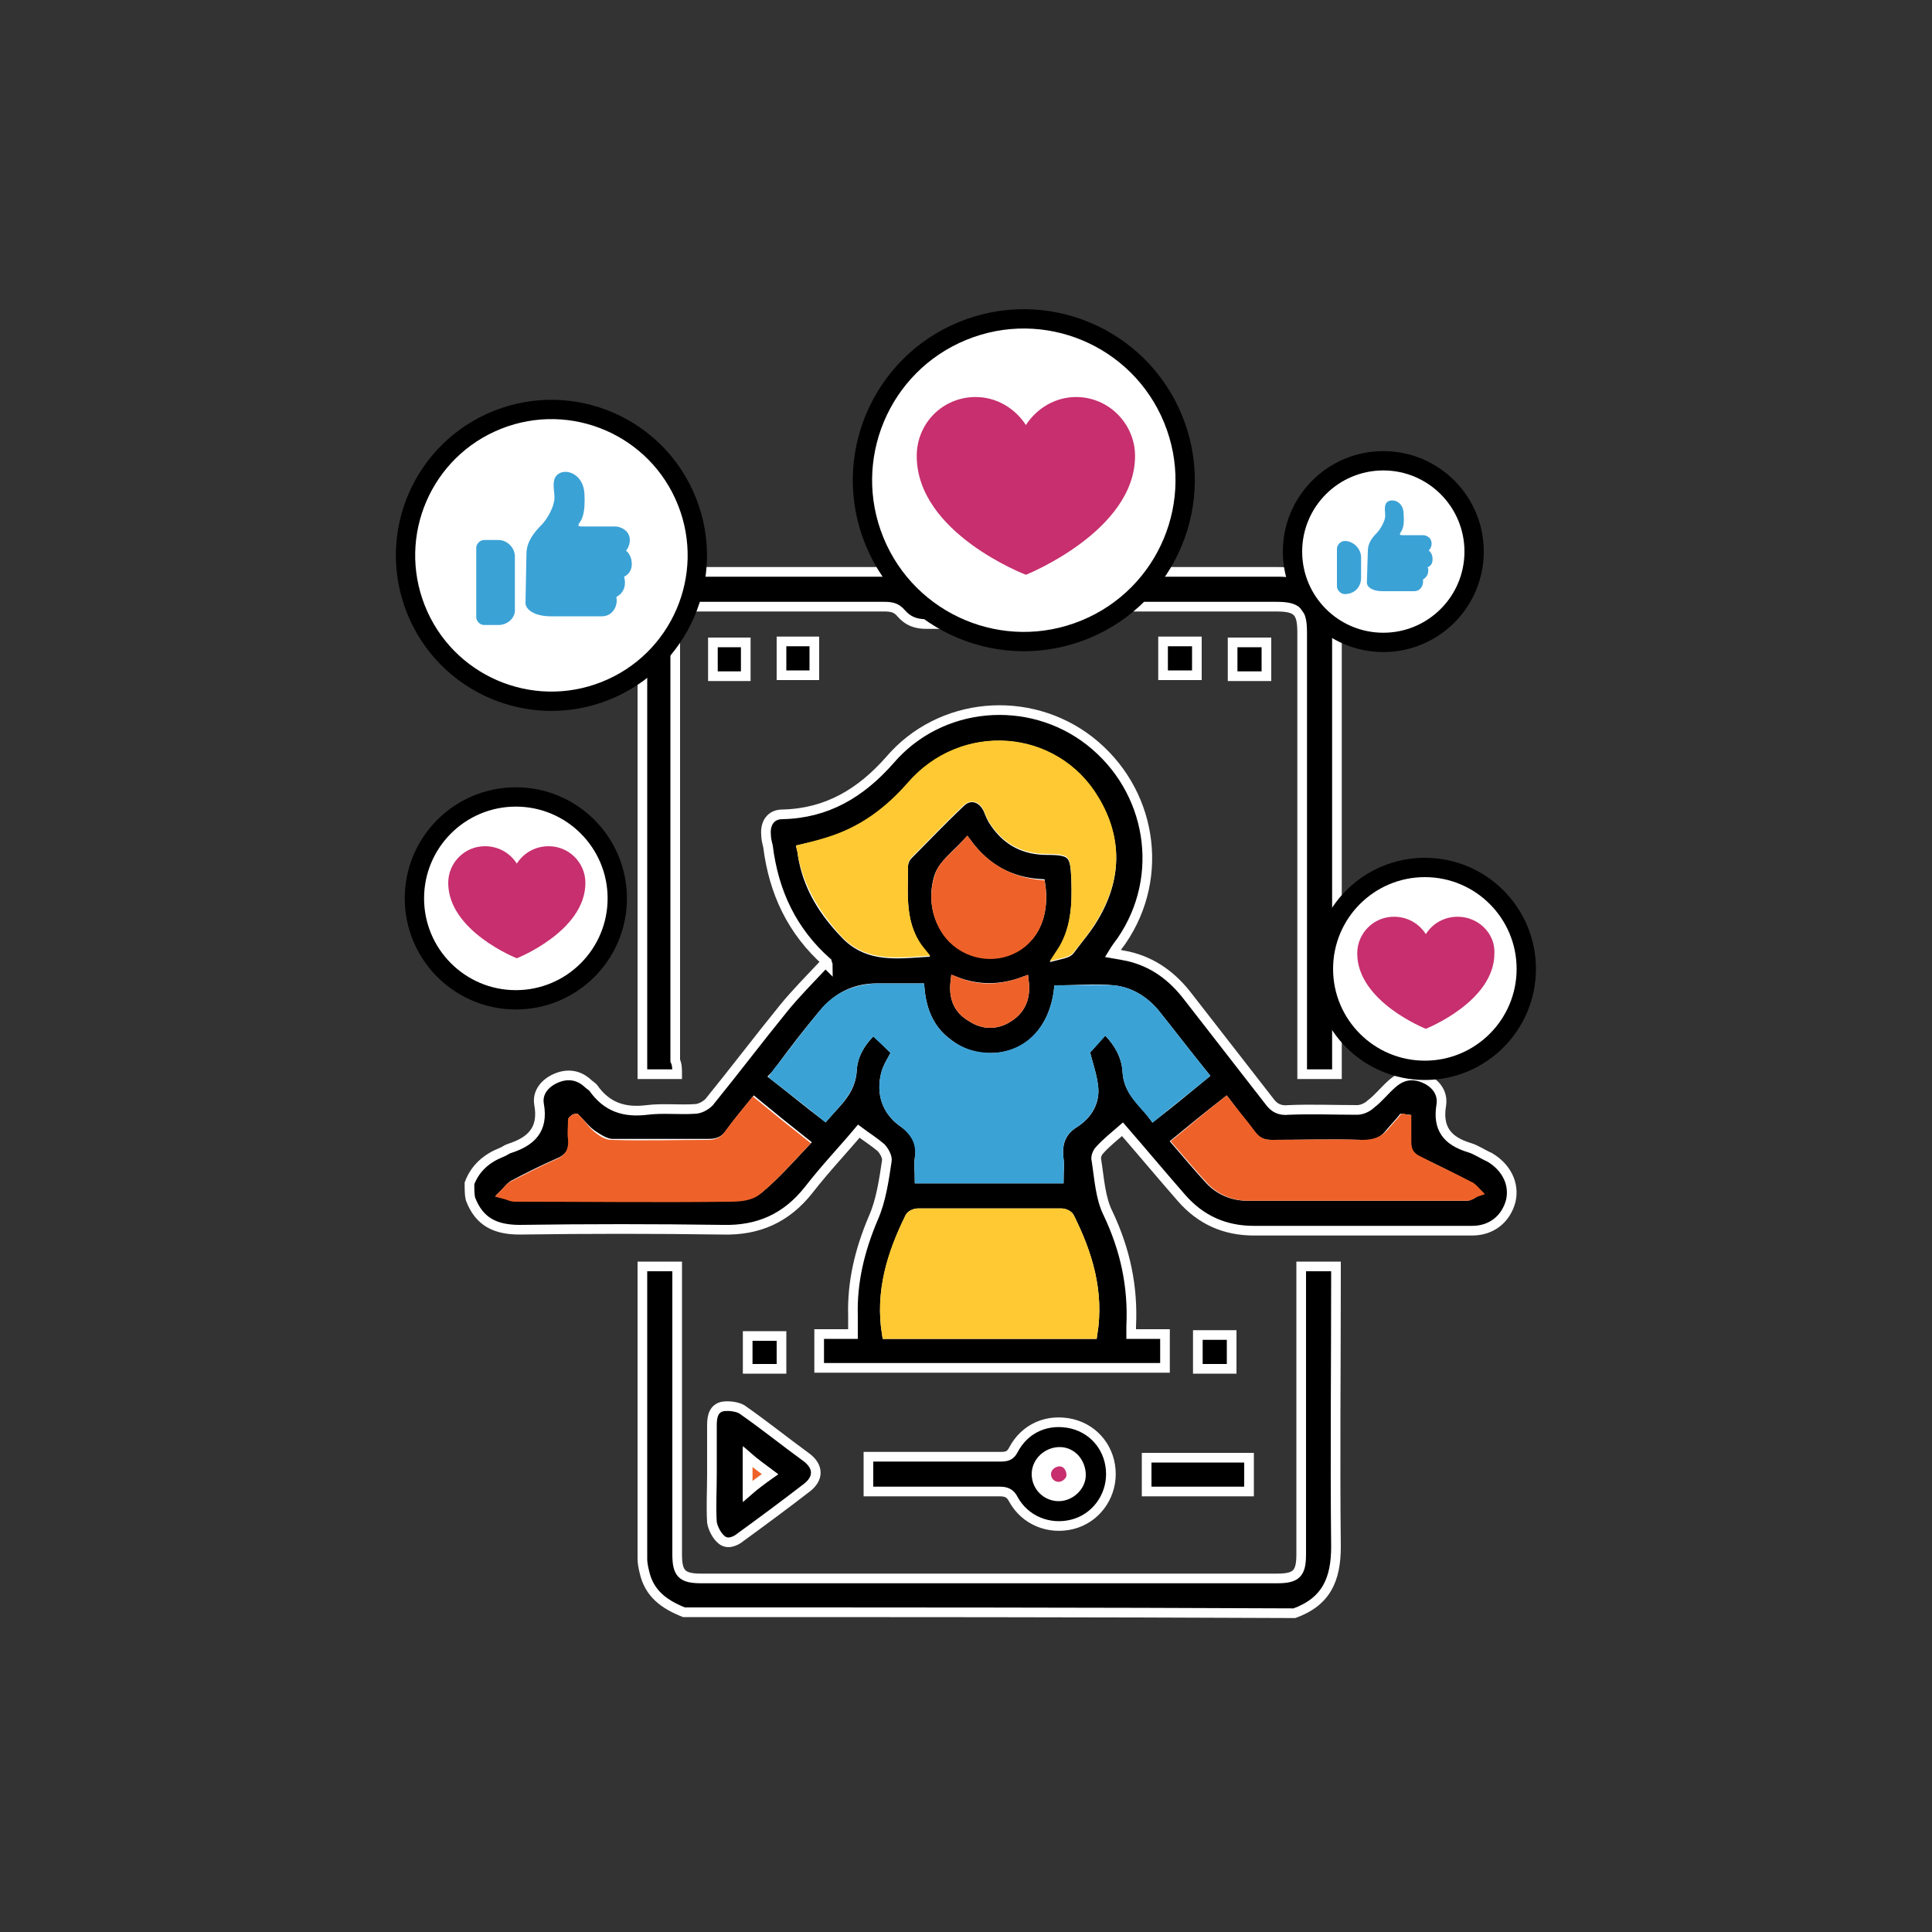
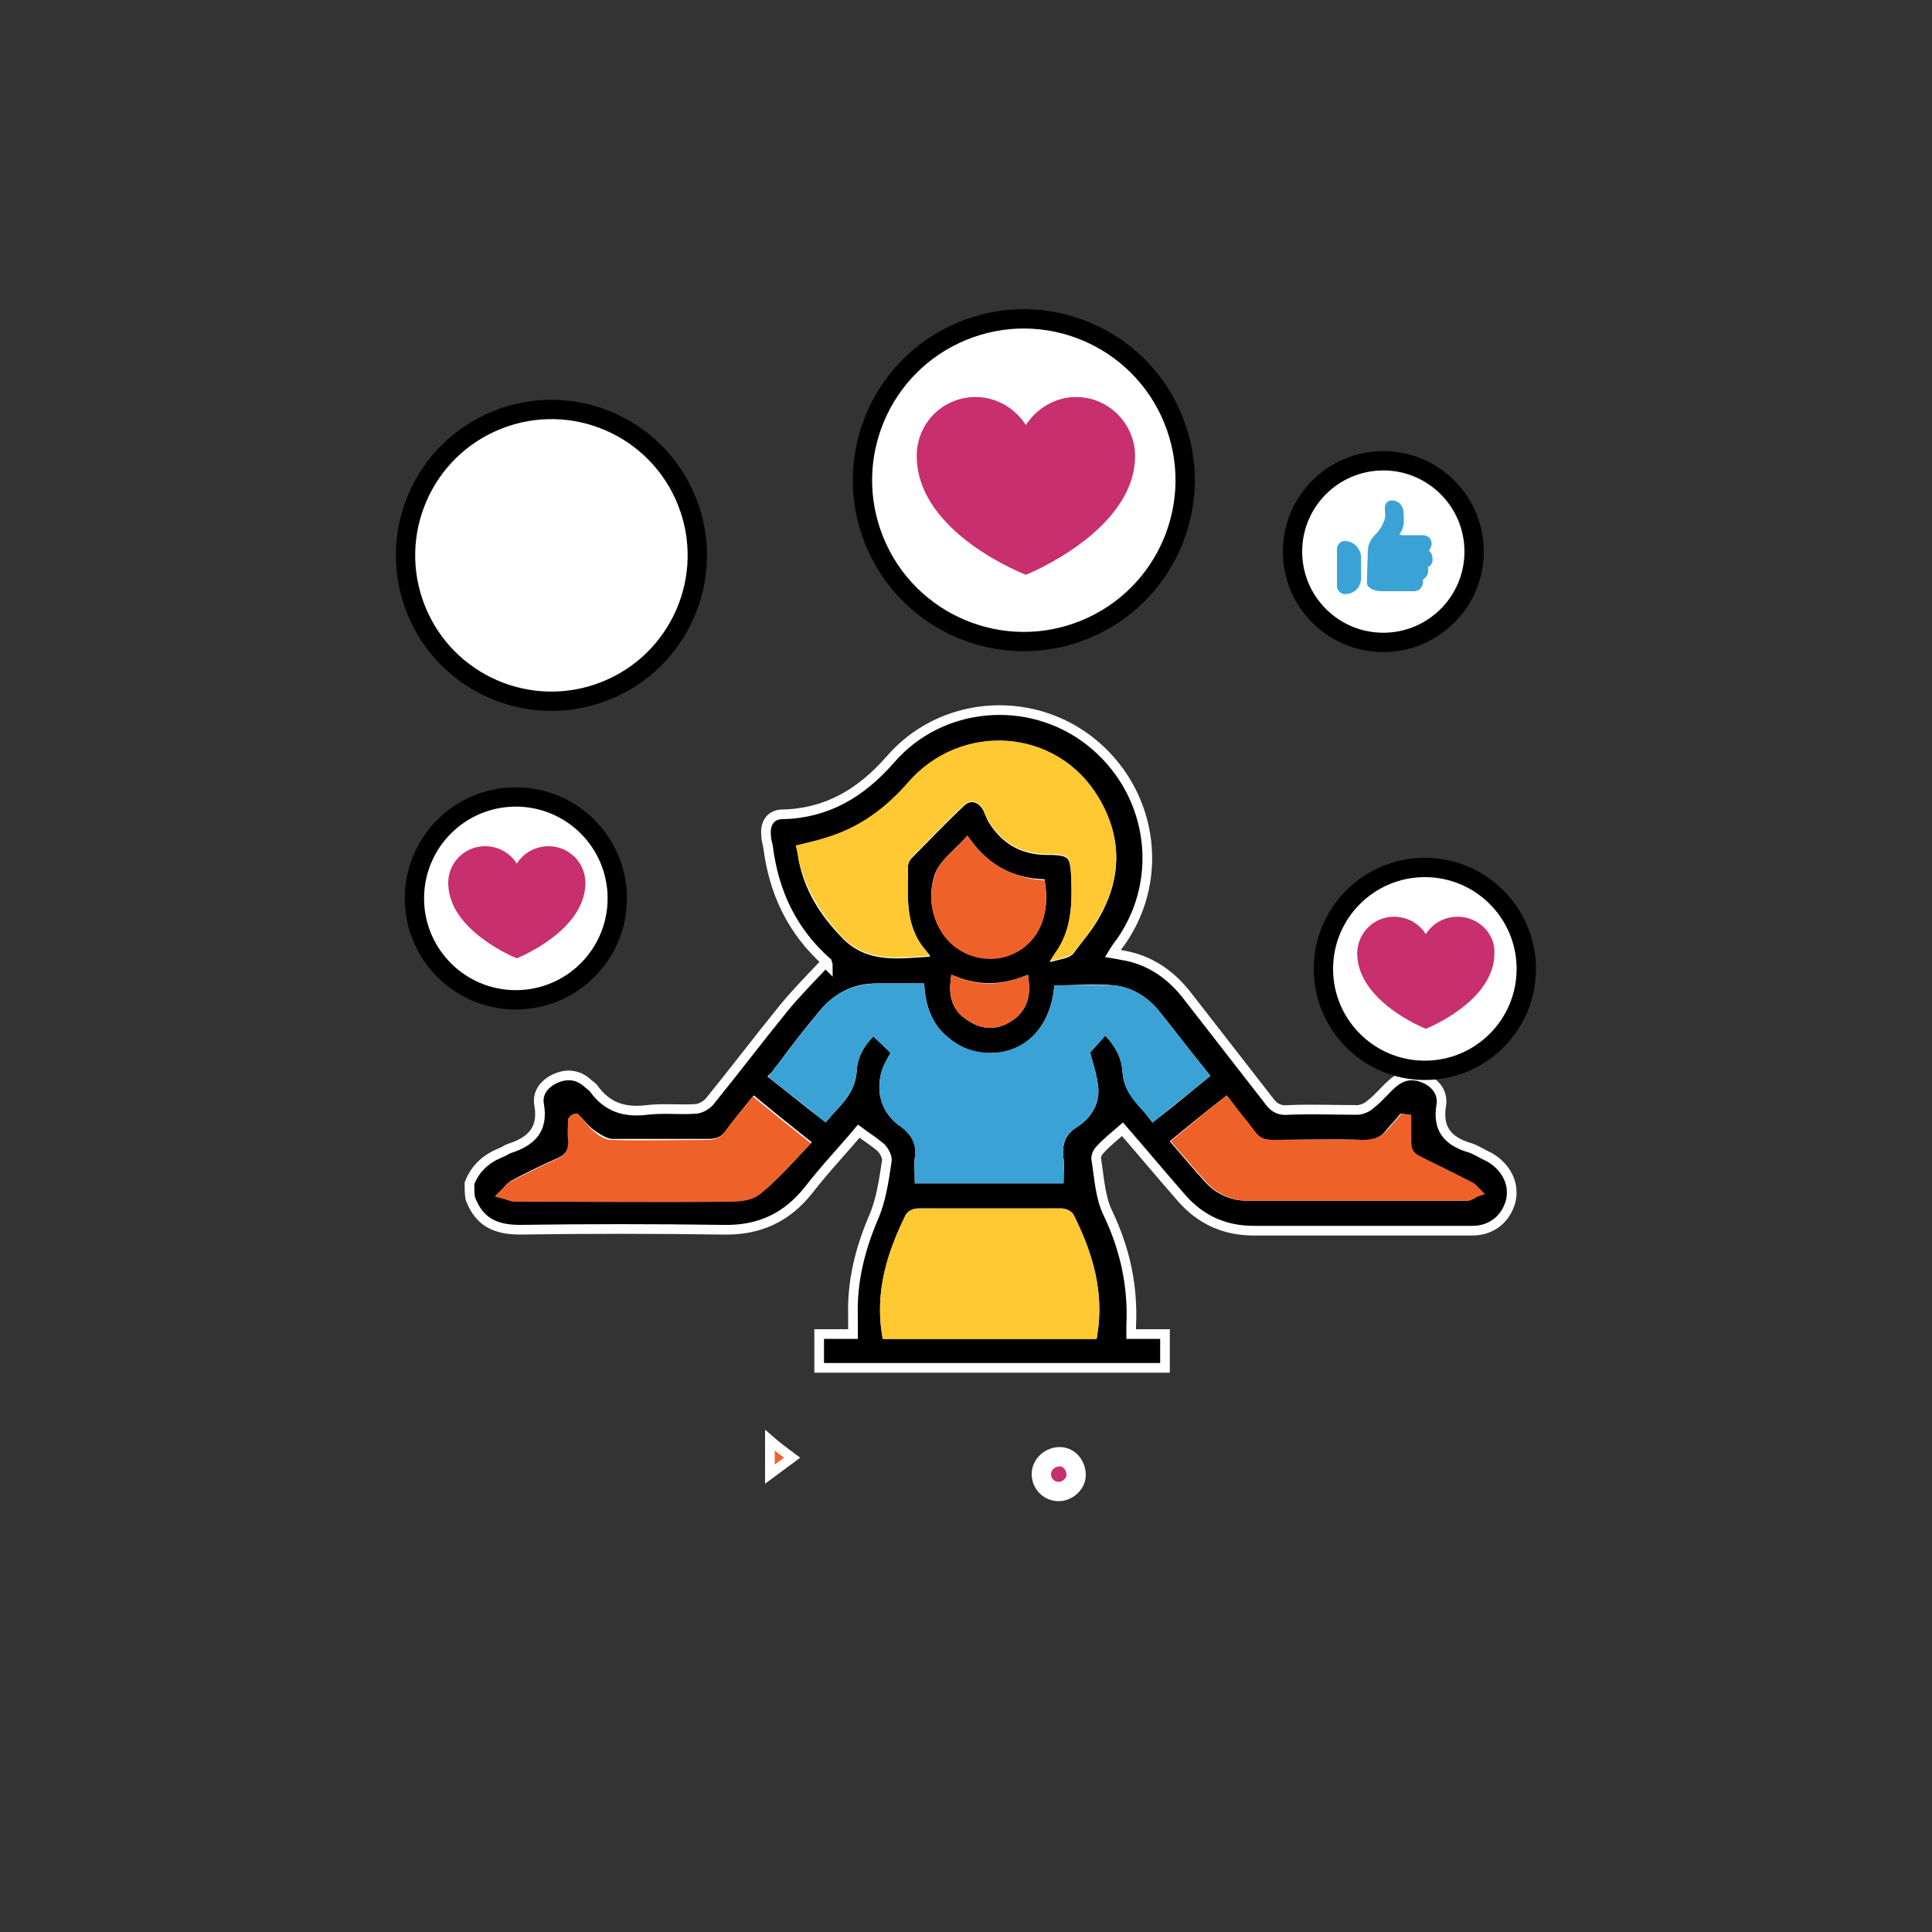
<svg xmlns="http://www.w3.org/2000/svg" version="1.1" id="Layer_1" x="0" y="0" viewBox="0 0 200 200" xml:space="preserve">
  <rect x="0" y="0" width="200" height="200" fill="#333333" stroke="none" />
  <style>.st0{display:none}.st1{display:inline}.st2{enable-background:new}.st8{fill:#fff}.st12,.st15,.st9{stroke-miterlimit:10}.st9{fill:none;stroke:#000;stroke-width:2;stroke-linecap:round;stroke-linejoin:round}.st12,.st15{stroke:#010101;stroke-width:.5}.st15{fill:#010101}.st23,.st29{stroke:#fff;stroke-miterlimit:10}.st29{fill:#fff;stroke:#000;stroke-width:2}.st30{fill:#3ba2d6}</style>
  <g id="Layer_1_00000093869206163345763570000004133273120106115714_" class="st0">
    <g class="st1">
      <g class="st2">
        <linearGradient id="SVGID_1_" gradientUnits="userSpaceOnUse" x1="64.48" y1="200.7" x2="97.31" y2="200.7" gradientTransform="translate(0 -86)">
          <stop offset="0" stop-color="#ffc50f" />
          <stop offset="1" stop-color="#f19627" />
        </linearGradient>
        <path d="M97.3 103.5v12.3c-1-1.2-2.5-2.1-4.1-2.1-3.4 0-6.2 2.8-6.2 6.2s2.8 6.2 6.2 6.2c1.6 0 3.2-.9 4.1-2.1v12.3H70.6c-3.4 0-6.2-2.8-6.2-6.2v-26.7h12.3c-1.2-1.2-2.1-2.5-2.1-4.1 0-3.4 2.8-6.2 6.2-6.2s6.2 2.8 6.2 6.2c0 1.6-.8 3.1 0 4.1h4.4l5.9.1z" fill="url(#SVGID_1_)" stroke="#000" stroke-width="2" stroke-miterlimit="10" />
      </g>
      <g class="st2">
        <linearGradient id="SVGID_00000041993985920726765110000003513232310265811878_" gradientUnits="userSpaceOnUse" x1="87.1" y1="205.85" x2="130.2" y2="205.85" gradientTransform="translate(0 -86)">
          <stop offset="0" stop-color="#c72f6e" />
          <stop offset="1" stop-color="#c72f6e" />
        </linearGradient>
        <path d="M97.4 103.4h12.3c-1.2 1-2.1 2.5-2.1 4.1 0 3.4 2.8 6.2 6.2 6.2s6.2-2.8 6.2-6.2c0-1.6-.9-3.2-2.1-4.1h12.3v26.7c0 3.4-2.8 6.2-6.2 6.2H97.4V124c-1.2 1.2-2.5 2.1-4.1 2.1-3.4 0-6.2-2.8-6.2-6.2s2.8-6.2 6.2-6.2c1.6 0 3.1.8 4.1 0v-10.3z" fill="url(#SVGID_00000041993985920726765110000003513232310265811878_)" stroke="#000" stroke-width="2" stroke-miterlimit="10" />
      </g>
      <g opacity=".8">
        <linearGradient id="SVGID_00000080894759961176885060000010938530566266374041_" gradientUnits="userSpaceOnUse" x1="108.5" y1="152.641" x2="147.242" y2="152.641" gradientTransform="translate(0 -86)">
          <stop offset="0" stop-color="#292161" />
          <stop offset=".005" stop-color="#292262" />
          <stop offset=".097" stop-color="#2f3f76" />
          <stop offset=".194" stop-color="#33568b" />
          <stop offset=".296" stop-color="#376b9e" />
          <stop offset=".404" stop-color="#397db0" />
          <stop offset=".52" stop-color="#3a8cbf" />
          <stop offset=".646" stop-color="#3a98cb" />
          <stop offset=".791" stop-color="#3ba0d3" />
          <stop offset="1" stop-color="#3ba2d6" />
        </linearGradient>
        <path d="M108.5 75.4l3.1-11.9c.7 1.4 1.9 2.6 3.4 3 3.3.9 6.7-1.1 7.5-4.4.9-3.3-1.1-6.7-4.4-7.5-1.5-.4-3.3 0-4.5.9l3.1-11.9 25.8 6.8c3.3.9 5.2 4.2 4.4 7.5l-6.8 25.8-11.9-3.1c.9 1.4 1.3 3 .9 4.5-.9 3.3-4.2 5.2-7.5 4.4-3.3-.9-5.2-4.2-4.4-7.5.4-1.5 1.6-2.8 1-4l-4.3-1.1-5.4-1.5z" fill="url(#SVGID_00000080894759961176885060000010938530566266374041_)" stroke="#000" stroke-width="2" stroke-miterlimit="10" />
      </g>
      <g class="st2">
        <linearGradient id="SVGID_00000082345898677754081490000018113418902234085255_" gradientUnits="userSpaceOnUse" x1="64.6" y1="173.2" x2="107.69" y2="173.2" gradientTransform="translate(0 -86)">
          <stop offset="0" stop-color="#f19627" />
          <stop offset="1" stop-color="#ee622a" />
        </linearGradient>
        <path d="M97.4 103.6H85.1c1.2-1 2.1-2.5 2.1-4.1 0-3.4-2.8-6.2-6.2-6.2-3.4 0-6.2 2.8-6.2 6.2 0 1.6.9 3.2 2.1 4.1H64.6V77c0-3.4 2.8-6.2 6.2-6.2h26.7v12.3c1.2-1.2 2.5-2.1 4.1-2.1 3.4 0 6.2 2.8 6.2 6.2s-2.8 6.2-6.2 6.2c-1.6 0-3.1-.8-4.1 0v4.4l-.1 5.8z" fill="url(#SVGID_00000082345898677754081490000018113418902234085255_)" stroke="#000" stroke-width="2" stroke-miterlimit="10" />
      </g>
      <path class="st8" d="M20.5 113.1s3.3 7.5 3.3 7.4 10 7.8 10.7 8.2 13.2 7.7 13.2 7.7l3.8 2.2h4.6l1.3-1.3V135l2.6-1.5 4.5 2.7 2.9-.4 1.6-1.3s.7-1.1.8-1.4c.1-.3 1.7-2.1 1.4-2.1-.3-.1 3.8-1.6 3.8-1.6l1.4-1.7v-4.8l-.7-1.8 2.6-2.5.5-2.6-2-3s-7.2-4.2-7.7-4.5-5.2-3.7-5.2-3.7l-.9-1.5s2.9-2.9 2.7-3.1c-.2-.1 0-3.6 0-3.6l-3-2.1-5.3-3.1s-6.5-3.4-7.1-3.6-6.9-.9-7.5-.9-3 1.3-4.5.8c-1.4-.5-5.1 1.4-5.1 1.4l-12.7 24z" />
      <path class="st9" d="M50.2 97.6L76.8 113c2 1.1 2.6 3.7 1.5 5.6l-.2.4c-1.1 2-3.7 2.6-5.6 1.5m-19.1-11L74.9 122c2 1.1 2.6 3.7 1.5 5.6l-.2.4c-1.1 2-3.7 2.6-5.6 1.5L49 117m19 11.1c2 1.1 2.6 3.6 1.5 5.6l-.2.4c-1.1 2-3.7 2.6-5.6 1.5l-19-11.1m11.4 6.7c2 1.1 2.6 3.6 1.5 5.6l-.2.4c-1.1 2-3.7 2.6-5.6 1.5L34 128.4c-10.6-6.1-13.9-16.5-13.9-16.5L2.5 101.7" />
      <path class="st9" d="M15.6 79.2l17.6 10.2 5.7-1.5c5.3-1.4 10.9-.6 15.6 2.1l9.2 5.3c2 1.1 2.6 3.7 1.5 5.6l-.2.4c-1.1 2-3.7 2.6-5.6 1.5" />
      <path class="st8" d="M180.4 116.8s-3.3 7.5-3.3 7.4-10 7.8-10.7 8.2c-.7.4-13.2 7.7-13.2 7.7l-3.8 2.2h-4.6l-1.3-1.3v-2.3l-2.6-1.5-4.5 2.7-2.9-.4-1.6-1.3s-.7-1.1-.8-1.4-1.7-2.1-1.4-2.1c.3-.1-3.8-1.6-3.8-1.6l-1.4-1.7v-4.7l.7-1.8-2.6-2.5-.5-2.6 2-3s7.2-4.2 7.7-4.5 5.2-3.7 5.2-3.7l.9-1.5s-2.9-2.9-2.7-3.1c.2-.1 0-3.6 0-3.6l3-2.1 5.3-3.1s6.5-3.4 7.1-3.6 6.9-.9 7.4-.9 3 1.3 4.4.8 5.1 1.4 5.1 1.4l12.9 23.9z" />
      <path class="st9" d="M150.7 101.3l-26.6 15.4c-2 1.1-2.6 3.7-1.5 5.6l.2.4c1.1 2 3.7 2.6 5.6 1.5m19.2-11L126 125.7c-2 1.1-2.6 3.6-1.5 5.6l.2.4c1.1 2 3.6 2.6 5.6 1.5l21.5-12.5m-18.9 11.1c-2 1.1-2.6 3.6-1.5 5.6l.2.4c1.1 2 3.6 2.6 5.6 1.5l19-11.1m-11.4 6.7c-2 1.1-2.6 3.6-1.5 5.6l.2.4c1.1 2 3.6 2.6 5.6 1.5l17.8-10.3c10.6-6.1 13.9-16.5 13.9-16.5l17.6-10.2" />
      <path class="st9" d="M185.3 82.8L167.8 93l-5.7-1.5c-5.3-1.4-10.9-.6-15.6 2.1l-9.2 5.3c-2 1.1-2.6 3.7-1.5 5.6l.2.4c1.1 2 3.6 2.6 5.6 1.5" />
    </g>
  </g>
  <g id="Layer_2_00000063624031058278862780000013330816602328754614_" class="st0">
    <g class="st1">
      <linearGradient id="SVGID_00000095333426181169384520000012066589815969082801_" gradientUnits="userSpaceOnUse" x1="66.225" y1="157.6" x2="135.024" y2="157.6" gradientTransform="translate(0 -86)">
        <stop offset="0" stop-color="#ffc50f" />
        <stop offset="1" stop-color="#f19627" />
      </linearGradient>
      <circle cx="100.7" cy="71.6" r="34.4" fill="url(#SVGID_00000095333426181169384520000012066589815969082801_)" />
      <linearGradient id="SVGID_00000017503519262661147250000004978504890785456256_" gradientUnits="userSpaceOnUse" x1="78.543" y1="157.4" x2="122.996" y2="157.4" gradientTransform="translate(0 -86)">
        <stop offset="0" stop-color="#f19627" />
        <stop offset=".234" stop-color="#f08529" />
        <stop offset=".527" stop-color="#ef732a" />
        <stop offset=".791" stop-color="#ee672a" />
        <stop offset="1" stop-color="#ee622a" />
      </linearGradient>
      <circle cx="100.8" cy="71.4" r="22.2" fill="url(#SVGID_00000017503519262661147250000004978504890785456256_)" />
      <path id="XMLID_34_" class="st12" d="M100.7 95.4c-13.1 0-23.8-10.7-23.8-23.8s10.7-23.8 23.8-23.8c5.5 0 10.9 1.9 15.1 5.4.4.3.4.8.1 1.2s-.8.4-1.2.1c-3.9-3.2-8.9-5-14-5-12.2 0-22.1 9.9-22.1 22.1s9.9 22.1 22.1 22.1 22.1-9.9 22.1-22.1c0-4.7-1.5-9.2-4.2-13-.3-.4-.2-.9.2-1.2.4-.3.9-.2 1.2.2 3 4.1 4.5 8.9 4.5 14-.1 13.1-10.7 23.8-23.8 23.8z" />
      <linearGradient id="SVGID_00000121259016589423082910000016516702227653920142_" gradientUnits="userSpaceOnUse" x1="90.8" y1="157.2" x2="111.355" y2="157.2" gradientTransform="translate(0 -86)">
        <stop offset="0" stop-color="#292161" />
        <stop offset=".05" stop-color="#2e3a72" />
        <stop offset=".106" stop-color="#325085" />
        <stop offset=".169" stop-color="#366397" />
        <stop offset=".238" stop-color="#3875a8" />
        <stop offset=".314" stop-color="#3984b6" />
        <stop offset=".403" stop-color="#3a90c3" />
        <stop offset=".509" stop-color="#3a9acd" />
        <stop offset=".653" stop-color="#3ba0d4" />
        <stop offset="1" stop-color="#3ba2d6" />
      </linearGradient>
      <circle cx="101.1" cy="71.2" r="10.3" fill="url(#SVGID_00000121259016589423082910000016516702227653920142_)" />
      <path id="XMLID_33_" class="st12" d="M100.7 83.2C94.2 83.2 89 78 89 71.6S94.2 60 100.6 60c2.1 0 4.1.6 5.9 1.6.4.2.5.8.3 1.2s-.8.5-1.2.3c-1.5-.9-3.3-1.4-5-1.4-5.5 0-10 4.5-10 10s4.5 10 10 10 10-4.5 10-10c0-1.8-.5-3.5-1.4-5-.2-.4-.1-.9.3-1.2s.9-.1 1.2.3c1 1.8 1.6 3.8 1.6 5.9 0 6.3-5.2 11.5-11.6 11.5z" />
      <path id="XMLID_35_" d="M100.7 107.2c-19.6 0-35.6-16-35.6-35.6S81 36 100.7 36c8.3 0 16.4 2.9 22.8 8.2.4.3.4.8.1 1.2s-.8.4-1.2.1c-6.1-5.1-13.8-7.8-21.7-7.8-18.7 0-33.9 15.2-33.9 33.9s15.2 33.9 33.9 33.9 33.9-15.2 33.9-33.9c0-7.3-2.3-14.2-6.5-20-.3-.4-.2-.9.2-1.2s.9-.2 1.2.2c4.5 6.1 6.9 13.4 6.9 21-.1 19.6-16.1 35.6-35.7 35.6z" />
      <linearGradient id="SVGID_00000157304182405752663560000010669339362566390178_" gradientUnits="userSpaceOnUse" x1="125.4" y1="129.6" x2="135.089" y2="129.6" gradientTransform="translate(0 -86)">
        <stop offset="0" stop-color="#c72f6e" />
        <stop offset="1" stop-color="#c72f6e" />
      </linearGradient>
      <path d="M131.2 38.3l.4 4.3s1.7.5 1.8.5h1.7v1.2l-1 1.3-2 2.9-2.3.4h-2.2s-1.5-.1-1.5-.3c.1-.2-.7-3.6-.7-3.8.1-.2.3-2.2.5-2.3s3.5-3.5 3.6-3.5c.2-.2 1.7-.7 1.7-.7z" fill="url(#SVGID_00000157304182405752663560000010669339362566390178_)" />
      <g id="XMLID_28_">
        <path id="XMLID_32_" class="st12" d="M100.7 71.7c-.2 0-.5-.1-.6-.3-.3-.3-.3-.9.1-1.2l25.1-22.4c.3-.3.9-.3 1.2.1.3.3.3.9-.1 1.2l-25.1 22.4c-.2.1-.4.2-.6.2z" />
        <path id="XMLID_29_" class="st12" d="M131.2 49.6l-5.4-.3c-.5 0-.9-.4-.9-.9l-.3-5.3c0-.3.1-.5.3-.7l5.4-5.4c.3-.3.7-.4 1-.2.4.1.6.5.6.8l.3 4.5 4.5.3c.4 0 .7.3.8.6.1.4 0 .8-.2 1l-5.4 5.4c-.2.2-.4.2-.7.2zm-4.4-2.2l4 .3 3.6-3.6-3.2-.2c-.5 0-.9-.4-.9-.9l-.2-3.2-3.6 3.6.3 4z" />
      </g>
      <path class="st8" d="M69.9 90.7l6.9 4.9s9.5-1.6 10.6-1.7 5.7-1.5 5.6-.7 4.1.3 4.1.3l3.7 1.5 2.4-.4 3.2-1.3s7.3 1 7.5 1c.2-.1 5.7.4 5.7.4l3.6-.4 3.5-.4 3.9-3.1s-1.1-3.4-.9-3.7c.2-.3-.4-3 0-3.1s4.1-2.5 4.1-2.5 7.9-5.5 8.4-5.4 2.5-1 2.5-1 2.3 1 2.7 1.7 2.7 4.5 2.7 4.5l20.8 32.9v2.5l-3 2.7-8.7 5.4-3.3.8-1.2.7-3.9-5-.6 1.5-4.2 2.1-7.6 7.9H62.8l-3.3-3.2-5.3-5.4-3.8-1.8-1.4 2.8-2.3 1.1-1.7-.1-9.3-4.8-4.8-4.5v-2.6l3.1-5.5 20.4-32.7 1.6-.9 3.1 1 4 1.9s.7 2.3 1.9 2.2c1.2-.1 3.4 4.2 4.2 3.8.7-.4 2.8 1.4 2.8 1.4l-1.7 3.1-.4 2.1z" />
      <path class="st15" d="M171.6 113.8l-23.9-37.9c-.6-.9-1.6-1.5-2.7-1.5-.6 0-1.2.2-1.7.5l-13.6 8.4c-.7.4-1.2 1.1-1.4 2-.2.8-.1 1.7.4 2.4l1.8 2.8L125 94c-.2.1-.4.2-.5.2-1.1 0-3.7-.3-6.5-.7-4.3-.6-9.1-1.2-12.2-1.1-1.2.1-3.1.7-5.1 1.5-2.3-.9-4-1.4-5.1-1.5-3.1-.1-7.9.5-12.2 1.1-2.8.4-6 .8-6.7.7L71 90.6l1.7-2.7c.9-1.5.5-3.5-1-4.4l-13.5-8.7c-.5-.3-1.1-.5-1.7-.5-1.1 0-2.1.5-2.7 1.5l-23.9 37.9c-.9 1.5-.5 3.5 1 4.4l13.5 8.7c.5.3 1.1.5 1.7.5 1.1 0 2.1-.6 2.7-1.5l1.6-2.6c1.8.9 3.5 1.8 3.7 2.1 3.6 3.3 5.4 5.4 7 7.1.2.3.5.5.7.8-1.6 2.1-1.8 5.1-.3 7.5 1.2 1.8 3.2 2.8 5.3 2.8h.4c-1 2-.9 4.4.4 6.3 1.2 1.8 3.2 2.8 5.3 2.8 1.3 0 2.5-.4 3.5-1.1l.5-.3v.2c-.3 1.7.1 3.4 1 4.7 1.2 1.7 3.1 2.8 5.2 2.8 1.3 0 2.5-.4 3.6-1.1l3-2.1c-.3 1.5 0 3.1 1 4.5 1.1 1.5 2.9 2.5 4.8 2.5 1.2 0 2.4-.4 3.4-1.1l2-1.3 5.3 3.3c.8.5 1.8.8 2.8.8.4 0 .8 0 1.2-.1 1.4-.3 2.5-1.1 3.3-2.3l.4-.7c.8-1.3 1.1-2.9.8-4.5l.7.4c2.4 1.5 5.8.6 7.4-2l.4-.7c.7-1.2 1.1-2.7.9-4.2 0-.1 0-.2-.1-.4 1 .5 2.3.5 3.8.2 1.4-.3 2.5-1.1 3.3-2.3l.4-.7c.9-1.4 1.2-3.5.7-5.2.7.1 1.4 0 2.2-.2 1.4-.4 2.6-1.3 3.4-2.4l.4-.7c.8-1.4 1-2.9.6-4.4.6-.6 1.1-1.2 1.7-1.9 1.6-1.8 3.3-3.8 7-7.1.4-.4.5-.4 3.8-2.1l1.5 2.4c.6.9 1.6 1.5 2.7 1.5.6 0 1.2-.2 1.7-.5l13.6-8.4c.7-.4 1.2-1.1 1.4-2 0-.7-.2-1.6-.6-2.3zm-124.4 11c-.3.4-.7.7-1.2.7-.3 0-.6-.1-.8-.2l-13.5-8.7c-.7-.5-.9-1.4-.5-2.1l23.9-37.9c.3-.4.7-.7 1.2-.7.3 0 .6.1.8.2l13.5 8.7c.7.5.9 1.4.5 2.1l-23.9 37.9zm19.4 16.9c-1.6 0-3-.8-3.9-2.1-1.4-2.1-.9-5 1.3-6.4l7.5-5c.8-.5 1.7-.8 2.6-.8 1.6 0 3 .8 3.9 2.1.7 1 .9 2.3.7 3.5-.2.9-.6 1.6-1.2 2.3l-8.3 5.7c-.8.5-1.7.7-2.6.7zm8.7 8.4c-.8.5-1.7.8-2.6.8-1.6 0-3-.8-3.9-2.1-1.4-2.1-.9-5 1.3-6.5l13.1-9c.8-.5 1.7-.8 2.6-.8 1.6 0 3 .8 3.9 2.1 1.4 2.1.9 5-1.3 6.5l-13.1 9zm10.3 6.3c-.8.5-1.7.8-2.6.8-1.5 0-3-.8-3.8-2-.7-1-1-2.3-.7-3.5.2-1.2.9-2.2 1.8-2.9l13.4-9.2c.8-.5 1.7-.8 2.6-.8 1.5 0 3 .8 3.8 2 .7 1 1 2.3.7 3.5-.2 1.2-.9 2.3-1.9 3l-13.3 9.1zm12.1 3.8c-.7.5-1.5.8-2.4.8-1.3 0-2.6-.7-3.4-1.8-1.3-1.8-.9-4.4.9-5.7l5.5-3.8c.7-.5 1.5-.8 2.4-.8 1.3 0 2.6.7 3.4 1.8 1.3 1.9.9 4.5-1 5.8l-5.4 3.7zm14.5.1l-.4.7c-.5.8-1.3 1.4-2.2 1.6-.9.2-1.9.1-2.7-.5l-4.7-2.9 2-1.3c2-1.4 2.8-3.9 2.3-6.1l5.2 3.3c1.4 1 1.5 3.6.5 5.2zm24.4-22.6l-.4.7c-.5.8-1.4 1.4-2.4 1.7s-2 .2-2.8-.3l-16.6-10.4-.9 1.4 15.7 9.8c1.7 1 1.8 3.9.7 5.5l-.4.7c-.5.8-1.3 1.4-2.2 1.6-.9.2-2.1.3-2.9-.2L108.1 138l-.9 1.4L121 148c.9.6 1.2 1.8 1.3 2.4.1 1.1-.1 2.2-.6 3.1l-.4.7c-1.1 1.7-3.5 2.4-5.1 1.4L104 148c-.8-.5-1.6-.8-2.6-.9.6-.8 1-1.7 1.1-2.6.3-1.7-.1-3.3-1-4.7-1.2-1.7-3.1-2.8-5.2-2.8-1.3 0-2.5.4-3.6 1.1l-.6.4c.4-1.6.1-3.4-.9-4.9-1.2-1.8-3.1-2.8-5.3-2.8-1.3 0-2.5.4-3.5 1.1l-2 1.3c.3-1.7 0-3.3-1-4.7-1.2-1.8-3.2-2.8-5.3-2.8-1.3 0-2.5.4-3.5 1.1 0 0-7.7 5.1-7.7 5.2-.2-.2-.4-.5-.6-.7-1.5-1.7-3.4-3.9-7.1-7.3-.4-.4-1.2-.8-4-2.3L70 91.9l5.8 3.6c.7.4 2.2.3 7.8-.5 4-.5 9-1.2 11.9-1 .5 0 1.3.2 2.9.7-1.8.8-3.4 1.6-4.1 2-2.9 1-5.2 1.6-6.7 1.9-.2 0-4.2.8-6.5 4.1-1.1 1.6-3.2 2.7-5.1 3.8-1.5.8-3 1.6-4 2.6-.1.1-2.5 2.6-1.8 5.1.4 1.5 1.7 2.5 3.9 3.1h.1c.4.1 10.9 2.2 22.8-6 .1-.1 2.1-1.4 4.9.2 1.8 1.1 33.6 21 33.9 21.2 1.3 1.1 1.8 3.3.8 5zm13.5-16c-3.4 1.7-3.5 1.8-4 2.3-3.7 3.4-5.6 5.5-7.1 7.3-.4.5-.8.9-1.2 1.4-.4-.5-.8-.9-1.4-1.3-1.3-.8-32.1-20.1-33.9-21.2-3.8-2.2-6.6-.2-6.8-.1-11 7.6-20.9 5.9-21.4 5.8-1.5-.5-2.4-1.1-2.6-1.9-.3-1.3.9-2.9 1.4-3.5.9-.9 2.2-1.6 3.7-2.4 2.1-1.2 4.4-2.4 5.7-4.3 1.8-2.6 5.2-3.3 5.4-3.4 1.7-.3 4-.9 7.1-2 .1 0 .1 0 .2-.1.9-.5 3.1-1.6 5.5-2.5 0 0 .3-.1.4-.2 2-.8 3.9-1.4 4.9-1.5 2.9-.1 7.9.5 11.9 1 2.7.4 5.1.7 6.4.7h.1c.9 0 1.3-.2 1.3-.2l5.8-3.7 7.8 12.3 10.8 17.5zm20.2-5.9c-.1.4-.3.7-.7.9l-13.6 8.4c-.2.1-.5.2-.8.2-.5 0-1-.3-1.3-.7L130 86.7c-.2-.3-.3-.7-.2-1.1s.3-.7.7-.9l13.6-8.4c.2-.1.5-.2.8-.2.5 0 1 .3 1.3.7l23.9 37.9c.3.3.3.7.2 1.1z" />
      <path class="st15" d="M43.5 111.7c-.7-.4-1.5-.7-2.3-.7-1.5 0-2.9.8-3.7 2-.6 1-.8 2.1-.6 3.3s.9 2.1 1.9 2.7c.7.4 1.5.7 2.3.7 1.5 0 2.9-.8 3.7-2 1.3-2.1.7-4.7-1.3-6zm.2 5.2c-.5.9-1.5 1.4-2.5 1.4-.6 0-1.1-.2-1.6-.5-.7-.4-1.1-1.1-1.3-1.8-.2-.8 0-1.6.4-2.2.5-.9 1.5-1.4 2.5-1.4.6 0 1.1.2 1.6.5 1.4.8 1.8 2.7.9 4zm118-5.2c-.7-.4-1.5-.7-2.3-.7-1.5 0-2.9.8-3.7 2-.6 1-.8 2.1-.6 3.3s.9 2.1 1.9 2.7c.7.4 1.5.7 2.3.7 1.5 0 2.9-.8 3.7-2 1.3-2.1.7-4.7-1.3-6zm.2 5.2c-.5.9-1.5 1.4-2.5 1.4-.6 0-1.1-.2-1.6-.5-.7-.4-1.1-1.1-1.3-1.8-.2-.8 0-1.6.4-2.2.5-.9 1.5-1.4 2.5-1.4.6 0 1.1.2 1.6.5 1.3.8 1.7 2.7.9 4z" />
    </g>
  </g>
  <g id="Layer_4" class="st0">
    <g class="st1">
      <path d="M117.4 113.4h18.8c3.2 0 5.8-2.6 5.8-5.8V72.5c0-3.2-2.6-5.8-5.8-5.8H86.1c-3.2 0-5.8 2.6-5.8 5.8v35.1c0 3.2 2.6 5.8 5.8 5.8h8v17l15.3-17h8z" fill="#3ba2d6" stroke="#000" stroke-width="2" stroke-miterlimit="10" />
      <path d="M129.3 79.8H93m36.3 9.8H93m20.1 9.8H93" fill="none" stroke="#000" stroke-width="2" stroke-miterlimit="10" />
      <path class="st8" d="M33 139.7c.6-.4 19.2-11.3 19.2-11.3s6.8-4 7.1-4.1c.3-.2 8.7-3.5 8.7-3.5s8.5.4 9 .4c.5.1 3.2.7 4 .9.8.2 4.6 1.3 4.9 1.4s4.9 1.1 4.9 1.1c.1 0 4.7.4 5.1.4h3.9c.6 0 4.2.1 4.2.1s1.4.4 1.8.6 2.3 2.1 2.3 2.1v1.7l1 2.6-.9 3.8 14.1-5.7s4.3-2.3 4.5-2.4 1.4 0 1.8 0 3.2-.3 3.5-.1c.3.2 2.3 2.5 2.3 2.5l.1 1.6-.7 2.4-1.8 1.7-3.2 1.9-5.9 3.4-8.2 4.7-4.7 2.5-5 1.4-13 .4H56.2l-7.9 5.1-8.4 5.4-6.9-21z" />
-       <path class="st9" d="M79.5 137.6h23.3c.9 0 1.7-.2 2.5-.5l22.1-9.5c.7-.3 1.5-.6 2.3-.6 2.6 0 4.8 2.1 4.8 4.8 0 1.8-1 3.4-2.5 4.2l-19.7 11.4c-3.2 1.9-6.9 2.9-10.6 2.9H56.2l-16.3 10.6" />
      <path class="st9" d="M33 139.7l24.6-14.6c3.5-1.9 9.7-5.6 18.7-4.1 7.8 1.2 11.6 3.9 20.1 3.9h6.3c3.5 0 6.3 2.8 6.3 6.3s-2.8 6.3-6.3 6.3" />
      <linearGradient id="SVGID_00000155849483645367357100000011546467377376563615_" gradientUnits="userSpaceOnUse" x1="127.35" y1="155.9" x2="162.25" y2="155.9" gradientTransform="translate(0 -86)">
        <stop offset="0" stop-color="#f19627" />
        <stop offset="1" stop-color="#ee622a" />
      </linearGradient>
      <path d="M154.1 51c.8.3 8.2 7 8.2 7l-27.1 30.8-7.8-6L154.1 51z" fill="url(#SVGID_00000155849483645367357100000011546467377376563615_)" />
      <linearGradient id="SVGID_00000147209966878087111470000017692370796170830233_" gradientUnits="userSpaceOnUse" x1="144.338" y1="110.39" x2="181.174" y2="110.39" gradientTransform="rotate(-3.853 -540.25 463.669)">
        <stop offset="0" stop-color="#ffc50f" />
        <stop offset="1" stop-color="#f19627" />
      </linearGradient>
      <path fill="url(#SVGID_00000147209966878087111470000017692370796170830233_)" stroke="#000" stroke-width="2" stroke-miterlimit="10" d="M119.8 76.4l7.5 6.4 27.7-31-7.7-6.7z" />
      <path class="st8" d="M119.6 76.7l-6.7 22 .2.6 21.4-9.7z" />
      <path stroke="#000" stroke-width="2.5" stroke-linejoin="round" stroke-miterlimit="10" d="M115.9 88.8l-3.3 10.8 10.3-4.7-7-6.1" />
      <linearGradient id="SVGID_00000057837428888296156400000009912442819083126445_" gradientUnits="userSpaceOnUse" x1="173.809" y1="95.577" x2="193.331" y2="96.891" gradientTransform="rotate(-3.853 -540.25 463.669)">
        <stop offset="0" stop-color="#c72f6e" />
        <stop offset="1" stop-color="#c72f6e" />
      </linearGradient>
      <path d="M165.4 47.3l-8-7c-1.9-1.7-4.8-1.5-6.5.4l-3.5 4 14.9 13 3.5-4c1.8-1.8 1.6-4.7-.4-6.4z" fill="url(#SVGID_00000057837428888296156400000009912442819083126445_)" stroke="#000" stroke-width="2.5" stroke-miterlimit="10" />
      <path d="M162.3 58L134 90.2l-21.4 9.4 6.5-22.3 27.6-31.6m-19.4 37.1l26.8-30.6m-19.4 37L120 76.4" stroke-width="2.5" stroke-linejoin="round" fill="none" stroke="#000" stroke-miterlimit="10" />
    </g>
  </g>
  <g id="kIWEpr.tif">
    <path class="st23" d="M48.6 122.5c.6-1.6 1.8-2.6 3.3-3.2.3-.1.5-.3.8-.4 2.2-.7 3.6-1.9 3.1-4.6-.2-1.2.6-2.2 1.8-2.7 1.2-.5 2.3-.3 3.2.5.2.2.4.3.6.5 1.4 2 3.2 2.6 5.6 2.3 1.6-.2 3.3 0 4.9-.1.5 0 1.1-.3 1.5-.7 2.6-3.2 5.1-6.5 7.7-9.7 1.3-1.6 2.8-3.1 4.3-4.7.1.1.2.1.3.2 0-.1-.1-.2-.1-.3-3.6-3.2-5.5-7.2-6.1-12-.1-.4-.2-.8-.2-1.2-.1-1.2.5-2.1 1.7-2.1 4.6-.1 8.1-2.2 11.1-5.6 5.2-6.1 14.4-6.9 20.7-2 6.4 5 7.9 14 3.3 20.7-.3.4-.6.8-.9 1.3.6.1 1.1.2 1.6.3 2.6.6 4.6 2.1 6.2 4.2l8.4 10.8c.5.7 1.1 1 2 .9 2.4-.1 4.7 0 7.1 0 .5 0 1.1-.3 1.4-.6.8-.6 1.4-1.4 2.2-2.1 1-.9 2.1-1.1 3.3-.6 1.2.5 2 1.5 1.8 2.8-.4 2.4.6 3.7 2.9 4.4.7.2 1.4.7 2.1 1 1.7 1 2.6 2.7 2.2 4.5-.5 1.9-2 3.1-4 3.1h-22.6c-3 0-5.5-1.1-7.5-3.4-2.1-2.4-4.1-4.8-6.1-7.1-.8.7-1.7 1.4-2.4 2.2-.2.2-.4.7-.3 1 .3 1.9.4 3.9 1.2 5.5 1.8 3.8 2.6 7.6 2.4 11.7v.8h3.5v3.5H84.8v-3.5h3.5v-1.9c-.1-3.5.7-6.8 2.1-10.1.8-1.8 1.1-3.9 1.4-5.9.1-.4-.3-1.1-.6-1.4-.7-.6-1.5-1.1-2.3-1.7-1.5 1.8-3.5 3.9-5.2 6.1-2.3 2.9-5.2 4.2-8.9 4.1-7-.1-14-.1-21 0-2.5 0-4.2-.8-5.1-3.2-.1-.4-.1-1-.1-1.6zm61-.5c0-.7.1-1.4 0-2-.2-1.6.2-2.9 1.7-3.8 1.2-.8 2-2 1.9-3.5-.1-1.3-.6-2.6-.9-3.9.6-.6 1.3-1.5 2.1-2.3 1.3 1.2 2.2 2.7 2.3 4.4.1 2.1 1.6 3.1 2.7 4.6 1.8-1.4 3.5-2.8 5.2-4.2-1.7-2.1-3.3-4.2-4.9-6.2-1.1-1.4-2.6-2.4-4.4-2.6-1.9-.2-3.8 0-5.7 0-.5 4.1-3.1 6.9-6.8 7-1.7.1-3.3-.4-4.7-1.5-1.9-1.4-2.7-3.4-2.9-5.7h-4.4c-2.3 0-4.1.9-5.6 2.7-1.5 1.8-2.9 3.6-4.3 5.5-.2.3-.4.6-.7.9 1.8 1.4 3.5 2.8 5.2 4.1 1.3-1.5 2.7-2.6 2.8-4.8.1-1.6 1-3 2.2-4.1.9.8 1.7 1.6 2.4 2.3-.4.8-.9 1.5-1.1 2.3-.5 2 .1 3.8 1.8 5 1.4.9 2 2 1.7 3.7-.1.7 0 1.4 0 2.1h14.4zM83 87.9c.1.4.1.8.2 1.2.6 2.9 2.1 5.3 4.2 7.5 2.2 2.4 4.9 2.2 7.9 2-2.2-2.8-1.8-5.9-1.8-8.9 0-.4.2-.9.5-1.2 1.8-1.8 3.5-3.6 5.4-5.4 1-1 2.3-.6 2.9.7.2.5.4 1 .7 1.4 1.3 1.9 3.1 2.8 5.4 2.8 2.6 0 2.9.4 3 3 .1 2.7 0 5.4-1.6 7.8.4-.1.8-.2 1-.5.8-1.1 1.7-2.1 2.4-3.3 2.4-4 2.5-8.1.1-12.1-4.1-7-13.7-7.7-19-1.4-2.1 2.5-4.6 4.4-7.8 5.5-1 .4-2.2.6-3.5.9zm8.8 50.2h21.3c.7-4.4-.5-8.3-2.4-12.1-.1-.2-.5-.4-.8-.4H95c-.3 0-.7.2-.8.4-1.9 3.9-3.1 7.8-2.4 12.1zm-32.2-22.3c-.1 0-.2.1-.2.1v1.9c.1 1.3-.4 2.1-1.6 2.6-1.6.7-3.2 1.5-4.7 2.3-.3.2-.5.5-.8.8.4.1.7.3 1.1.3h22.3c.9 0 2.1-.2 2.8-.7 1.7-1.4 3.2-3.1 4.8-4.8-1.9-1.5-3.5-2.8-5.2-4.2-.9 1.1-1.8 2.2-2.6 3.3-.5.7-1.2 1-2.1 1h-10c-.6 0-1.3-.4-1.9-.8-.8-.5-1.3-1.2-1.9-1.8zm67.3-1.7c-1.8 1.4-3.4 2.7-5.1 4.1 1.2 1.4 2.3 2.7 3.4 3.9 1 1.1 2.4 1.7 3.9 1.7h22.7c.3 0 .6-.2.9-.4-.2-.2-.4-.5-.7-.6-1.7-.9-3.5-1.8-5.2-2.6-.9-.4-1.3-1.1-1.3-2v-2.3c-.1 0-.2-.1-.3-.1-.4.5-.9 1-1.3 1.5-.8 1-1.7 1.3-3 1.2-3.1-.1-6.2 0-9.3 0-.9 0-1.6-.3-2.2-1.1-.8-1.1-1.6-2.1-2.5-3.3zm-26.8-26.8c-1.1 1.2-2.5 2.2-2.9 3.5-.5 1.6-.4 3.6.6 5.2 1.3 2.2 4 3.2 6.4 2.4 2.7-.9 4-3.5 3.5-6.9-3.1-.2-5.6-1.5-7.6-4.2zm-1.2 14.3c-.2 1.7.3 2.9 1.7 3.7 1.2.8 2.6.8 3.8 0 1.3-.8 1.8-2.1 1.6-3.7-2.4.9-4.8.9-7.1 0z" />
-     <path class="st23" d="M70.8 166.9c-2-.8-3.6-1.9-4.1-4.2-.1-.4-.2-.9-.2-1.3v-30.3h3.6v29.8c0 2 .5 2.5 2.5 2.5h59.6c2 0 2.5-.5 2.5-2.5v-29.8h3.6v1.3c0 9.2-.1 18.5 0 27.7 0 3.4-1 5.7-4.3 6.9-21-.1-42.1-.1-63.2-.1zm-.7-55.7h-3.6v-46c0-3.9 2.2-6 6.1-6h59.7c4 0 6.1 2.1 6.1 6.1v45.9h-3.6V65.5c0-2.2-.5-2.7-2.7-2.7h-18.9c-.7 0-1.3.1-1.8.7-.7.9-1.6 1.1-2.7 1.1H95.9c-1.1 0-1.9-.3-2.6-1.1-.5-.6-1-.7-1.8-.7H72.4c-2 0-2.5.5-2.5 2.6v44.4c.2.4.2.9.2 1.4z" />
-     <path class="st23" d="M89.9 154.4v-3.6h13.7c.6 0 1-.1 1.3-.7 1.2-2.3 3.6-3.3 6.1-2.7 2.4.6 4 2.7 4 5.2 0 2.4-1.6 4.6-4 5.2-2.4.6-4.9-.4-6.1-2.6-.3-.6-.7-.8-1.4-.8H89.9zm19.7 0c1 0 1.8-.8 1.8-1.7 0-1-.7-1.8-1.7-1.9-1-.1-1.9.8-1.9 1.8 0 .9.8 1.8 1.8 1.8zm-35.9-1.9v-5c0-.9.2-1.7 1.1-1.9.6-.1 1.5 0 2 .3 2.3 1.6 4.4 3.3 6.6 4.9 1.4 1 1.4 2.3 0 3.3-2.2 1.7-4.5 3.4-6.7 5-.6.5-1.4.8-2 .3-.5-.4-.9-1.2-1-1.8-.1-1.6 0-3.3 0-5.1zm6 .1c-.8-.6-1.5-1.1-2.3-1.7v3.5c.8-.7 1.4-1.2 2.3-1.8zm49.6-1.7v3.5h-10.6v-3.5h10.6zM77.2 70h-3.4v-3.5h3.4V70zm3.7-3.6h3.4v3.5h-3.4v-3.5zm43 3.5h-3.5v-3.5h3.5v3.5zm3.7-3.4h3.5V70h-3.5v-3.5zm-46.7 71.8v3.4h-3.5v-3.4h3.5zm43.1 3.4v-3.5h3.5v3.5H124z" />
    <path d="M109.6 122H95.2c0-.7-.1-1.4 0-2.1.2-1.6-.4-2.7-1.7-3.7-1.7-1.2-2.3-3-1.8-5 .2-.8.7-1.5 1.1-2.3-.7-.7-1.6-1.5-2.4-2.3-1.2 1.1-2.1 2.5-2.2 4.1-.1 2.1-1.5 3.3-2.8 4.8-1.7-1.4-3.4-2.7-5.2-4.1.2-.3.4-.6.7-.9 1.4-1.8 2.8-3.7 4.3-5.5 1.4-1.8 3.3-2.6 5.6-2.7h4.4c.2 2.3 1 4.3 2.9 5.7 1.4 1.1 3 1.5 4.7 1.5 3.7-.2 6.3-2.9 6.8-7 1.9 0 3.8-.1 5.7 0 1.8.2 3.3 1.2 4.4 2.6 1.6 2 3.2 4.1 4.9 6.2-1.7 1.4-3.4 2.7-5.2 4.2-1.1-1.4-2.6-2.5-2.7-4.6-.1-1.7-1-3.2-2.3-4.4-.8.9-1.5 1.7-2.1 2.3.3 1.3.8 2.6.9 3.9.1 1.4-.7 2.7-1.9 3.5-1.5.9-1.9 2.1-1.7 3.8.1.6 0 1.3 0 2z" fill="#3ba2d6" stroke="#3ba2d6" stroke-miterlimit="10" />
    <path d="M83 87.9c1.2-.3 2.4-.6 3.5-1 3.1-1.1 5.6-3 7.8-5.5 5.3-6.2 14.9-5.5 19 1.4 2.4 4 2.3 8.1-.1 12.1-.7 1.2-1.5 2.2-2.4 3.3-.2.3-.6.4-1 .5 1.6-2.4 1.7-5.1 1.6-7.8-.1-2.6-.4-3-3-3-2.3 0-4.1-.9-5.4-2.8-.3-.4-.5-.9-.7-1.4-.6-1.3-1.9-1.6-2.9-.7-1.8 1.7-3.6 3.6-5.4 5.4-.3.3-.5.8-.5 1.2 0 3-.4 6.2 1.8 8.9-3 .2-5.7.4-7.9-2-2-2.2-3.5-4.6-4.2-7.5-.1-.3-.1-.7-.2-1.1zm8.8 50.2c-.7-4.4.5-8.3 2.4-12.1.1-.2.5-.4.8-.4h14.9c.3 0 .7.2.8.4 1.9 3.8 3.1 7.7 2.4 12.1H91.8z" fill="#fec932" stroke="#fec932" stroke-miterlimit="10" />
    <path d="M59.6 115.8c.6.6 1.1 1.4 1.8 1.9.5.4 1.2.8 1.9.8 3.3.1 6.7 0 10 0 .9 0 1.6-.3 2.1-1 .8-1.1 1.7-2.2 2.6-3.3 1.7 1.4 3.3 2.7 5.2 4.2-1.6 1.7-3.1 3.4-4.8 4.8-.7.6-1.8.7-2.8.7-7.4.1-14.9 0-22.3 0-.4 0-.7-.2-1.1-.3.3-.3.5-.6.8-.8 1.6-.8 3.1-1.6 4.7-2.3 1.2-.5 1.7-1.3 1.6-2.6-.1-.6 0-1.2 0-1.9.1-.1.2-.2.3-.2zm67.3-1.7c.9 1.2 1.8 2.2 2.6 3.3.6.8 1.2 1.1 2.2 1.1 3.1 0 6.2-.1 9.3 0 1.2 0 2.2-.3 3-1.2.4-.5.9-1 1.3-1.5.1 0 .2.1.3.1v2.3c0 1 .4 1.6 1.3 2 1.7.9 3.5 1.7 5.2 2.6.3.1.5.4.7.6-.3.1-.6.4-.9.4h-22.7c-1.5 0-2.9-.6-3.9-1.7-1.1-1.2-2.2-2.5-3.4-3.9 1.6-1.3 3.2-2.7 5-4.1zm-26.8-26.8c2 2.7 4.6 4 7.6 4.3.5 3.4-.9 6-3.5 6.9-2.4.8-5.1-.2-6.4-2.4-1-1.7-1.1-3.6-.6-5.2.3-1.4 1.8-2.3 2.9-3.6zm-1.2 14.3c2.4 1 4.7.9 7.1 0 .2 1.6-.3 2.9-1.6 3.7-1.2.8-2.6.8-3.8 0-1.4-.8-1.9-2-1.7-3.7z" fill="#ee622a" stroke="#ee622a" stroke-miterlimit="10" />
    <linearGradient id="SVGID_00000155850151704693294230000006108533158908329887_" gradientUnits="userSpaceOnUse" x1="107.822" y1="152.582" x2="111.399" y2="152.582">
      <stop offset="0" stop-color="#c72f6e" />
      <stop offset="1" stop-color="#c72f6e" />
    </linearGradient>
    <path d="M109.6 154.4c-1 0-1.8-.8-1.8-1.8s.9-1.8 1.9-1.8c1 0 1.7.9 1.7 1.9 0 .9-.9 1.7-1.8 1.7z" fill="url(#SVGID_00000155850151704693294230000006108533158908329887_)" stroke="#fff" stroke-width="2" stroke-miterlimit="10" />
-     <path d="M79.7 152.6c-.8.6-1.5 1.1-2.3 1.7v-3.5c.8.7 1.5 1.2 2.3 1.8z" fill="#ee622a" stroke="#fff" stroke-miterlimit="10" />
+     <path d="M79.7 152.6v-3.5c.8.7 1.5 1.2 2.3 1.8z" fill="#ee622a" stroke="#fff" stroke-miterlimit="10" />
  </g>
  <circle class="st29" cx="143.2" cy="57.1" r="9.4" />
  <path class="st30" d="M141.6 57c0-.8.5-1.4.9-1.8.4-.4.9-1.3.9-1.8s-.2-1.2.3-1.5c.6-.3 1.6.1 1.6 1.3.1 1.2-.1 1.6-.3 1.9-.2.3 0 .3.2.3h2.1c.3 0 .9.2.9.9 0 .4-.3.7-.3.7s.4.2.4.9-.5.8-.5.8.3.8-.5 1.3c.1.5-.2 1.2-.9 1.2h-3.3c-1 0-1.6-.4-1.6-.9s.1-2.9.1-3.3zm-2.4 4.5c-.4 0-.8-.4-.8-.8v-3.9c0-.4.4-.8.8-.8.9 0 1.7.8 1.7 1.7v2.1c0 1-.7 1.7-1.7 1.7z" />
  <circle class="st29" cx="147.5" cy="100.3" r="10.5" />
  <linearGradient id="SVGID_00000124878383858096669590000012866908405493848252_" gradientUnits="userSpaceOnUse" x1="140.549" y1="100.675" x2="154.761" y2="100.675">
    <stop offset="0" stop-color="#c72f6e" />
    <stop offset="1" stop-color="#c72f6e" />
  </linearGradient>
  <path d="M150.9 94.9c-1.4 0-2.6.7-3.3 1.8-.7-1.1-1.9-1.8-3.3-1.8-2.1 0-3.8 1.7-3.8 3.8 0 5 7.1 7.8 7.1 7.8s7.1-2.8 7.1-7.8c.1-2.1-1.7-3.8-3.8-3.8z" fill="url(#SVGID_00000124878383858096669590000012866908405493848252_)" />
  <circle transform="rotate(-21.627 57.065 57.54)" class="st29" cx="57.1" cy="57.5" r="15.1" />
-   <path class="st30" d="M54.5 57.3c0-1.2.8-2.2 1.5-2.9.7-.7 1.4-2 1.4-2.9 0-.8-.4-2 .5-2.5s2.5.2 2.6 2.1c.1 1.9-.2 2.6-.5 3-.3.4 0 .4.3.4h3.4c.5 0 1.5.4 1.5 1.4 0 .7-.4 1.1-.4 1.1s.6.4.6 1.4-.8 1.3-.8 1.3.5 1.4-.8 2.1c.2.8-.3 2-1.5 2H57c-1.5 0-2.6-.6-2.6-1.4s.1-4.3.1-5.1zm-2.9 7.4h-1.5c-.4 0-.8-.4-.8-.8v-7.2c0-.4.4-.8.8-.8h1.5c.9 0 1.7.8 1.7 1.7V63c.1.9-.7 1.7-1.7 1.7z" />
  <circle transform="rotate(-22.266 106.021 49.745)" class="st29" cx="106" cy="49.7" r="16.7" />
  <linearGradient id="SVGID_00000142854927395156932380000006350382740398762921_" gradientUnits="userSpaceOnUse" x1="94.949" y1="50.339" x2="117.486" y2="50.339">
    <stop offset="0" stop-color="#c72f6e" />
    <stop offset="1" stop-color="#c72f6e" />
  </linearGradient>
  <path d="M111.4 41.1c-2.2 0-4.1 1.2-5.2 2.9-1.1-1.7-3-2.9-5.2-2.9-3.4 0-6.1 2.7-6.1 6.1 0 8 11.3 12.3 11.3 12.3s11.3-4.5 11.3-12.3c0-3.3-2.7-6.1-6.1-6.1z" fill="url(#SVGID_00000142854927395156932380000006350382740398762921_)" />
  <circle class="st29" cx="53.4" cy="93" r="10.5" />
  <linearGradient id="SVGID_00000182495206358216621360000006846911445336697757_" gradientUnits="userSpaceOnUse" x1="46.38" y1="93.395" x2="60.591" y2="93.395">
    <stop offset="0" stop-color="#c72f6e" />
    <stop offset="1" stop-color="#c72f6e" />
  </linearGradient>
  <path d="M56.8 87.6c-1.4 0-2.6.7-3.3 1.8-.7-1.1-1.9-1.8-3.3-1.8-2.1 0-3.8 1.7-3.8 3.8 0 5 7.1 7.8 7.1 7.8s7.1-2.8 7.1-7.8c0-2.1-1.7-3.8-3.8-3.8z" fill="url(#SVGID_00000182495206358216621360000006846911445336697757_)" />
</svg>